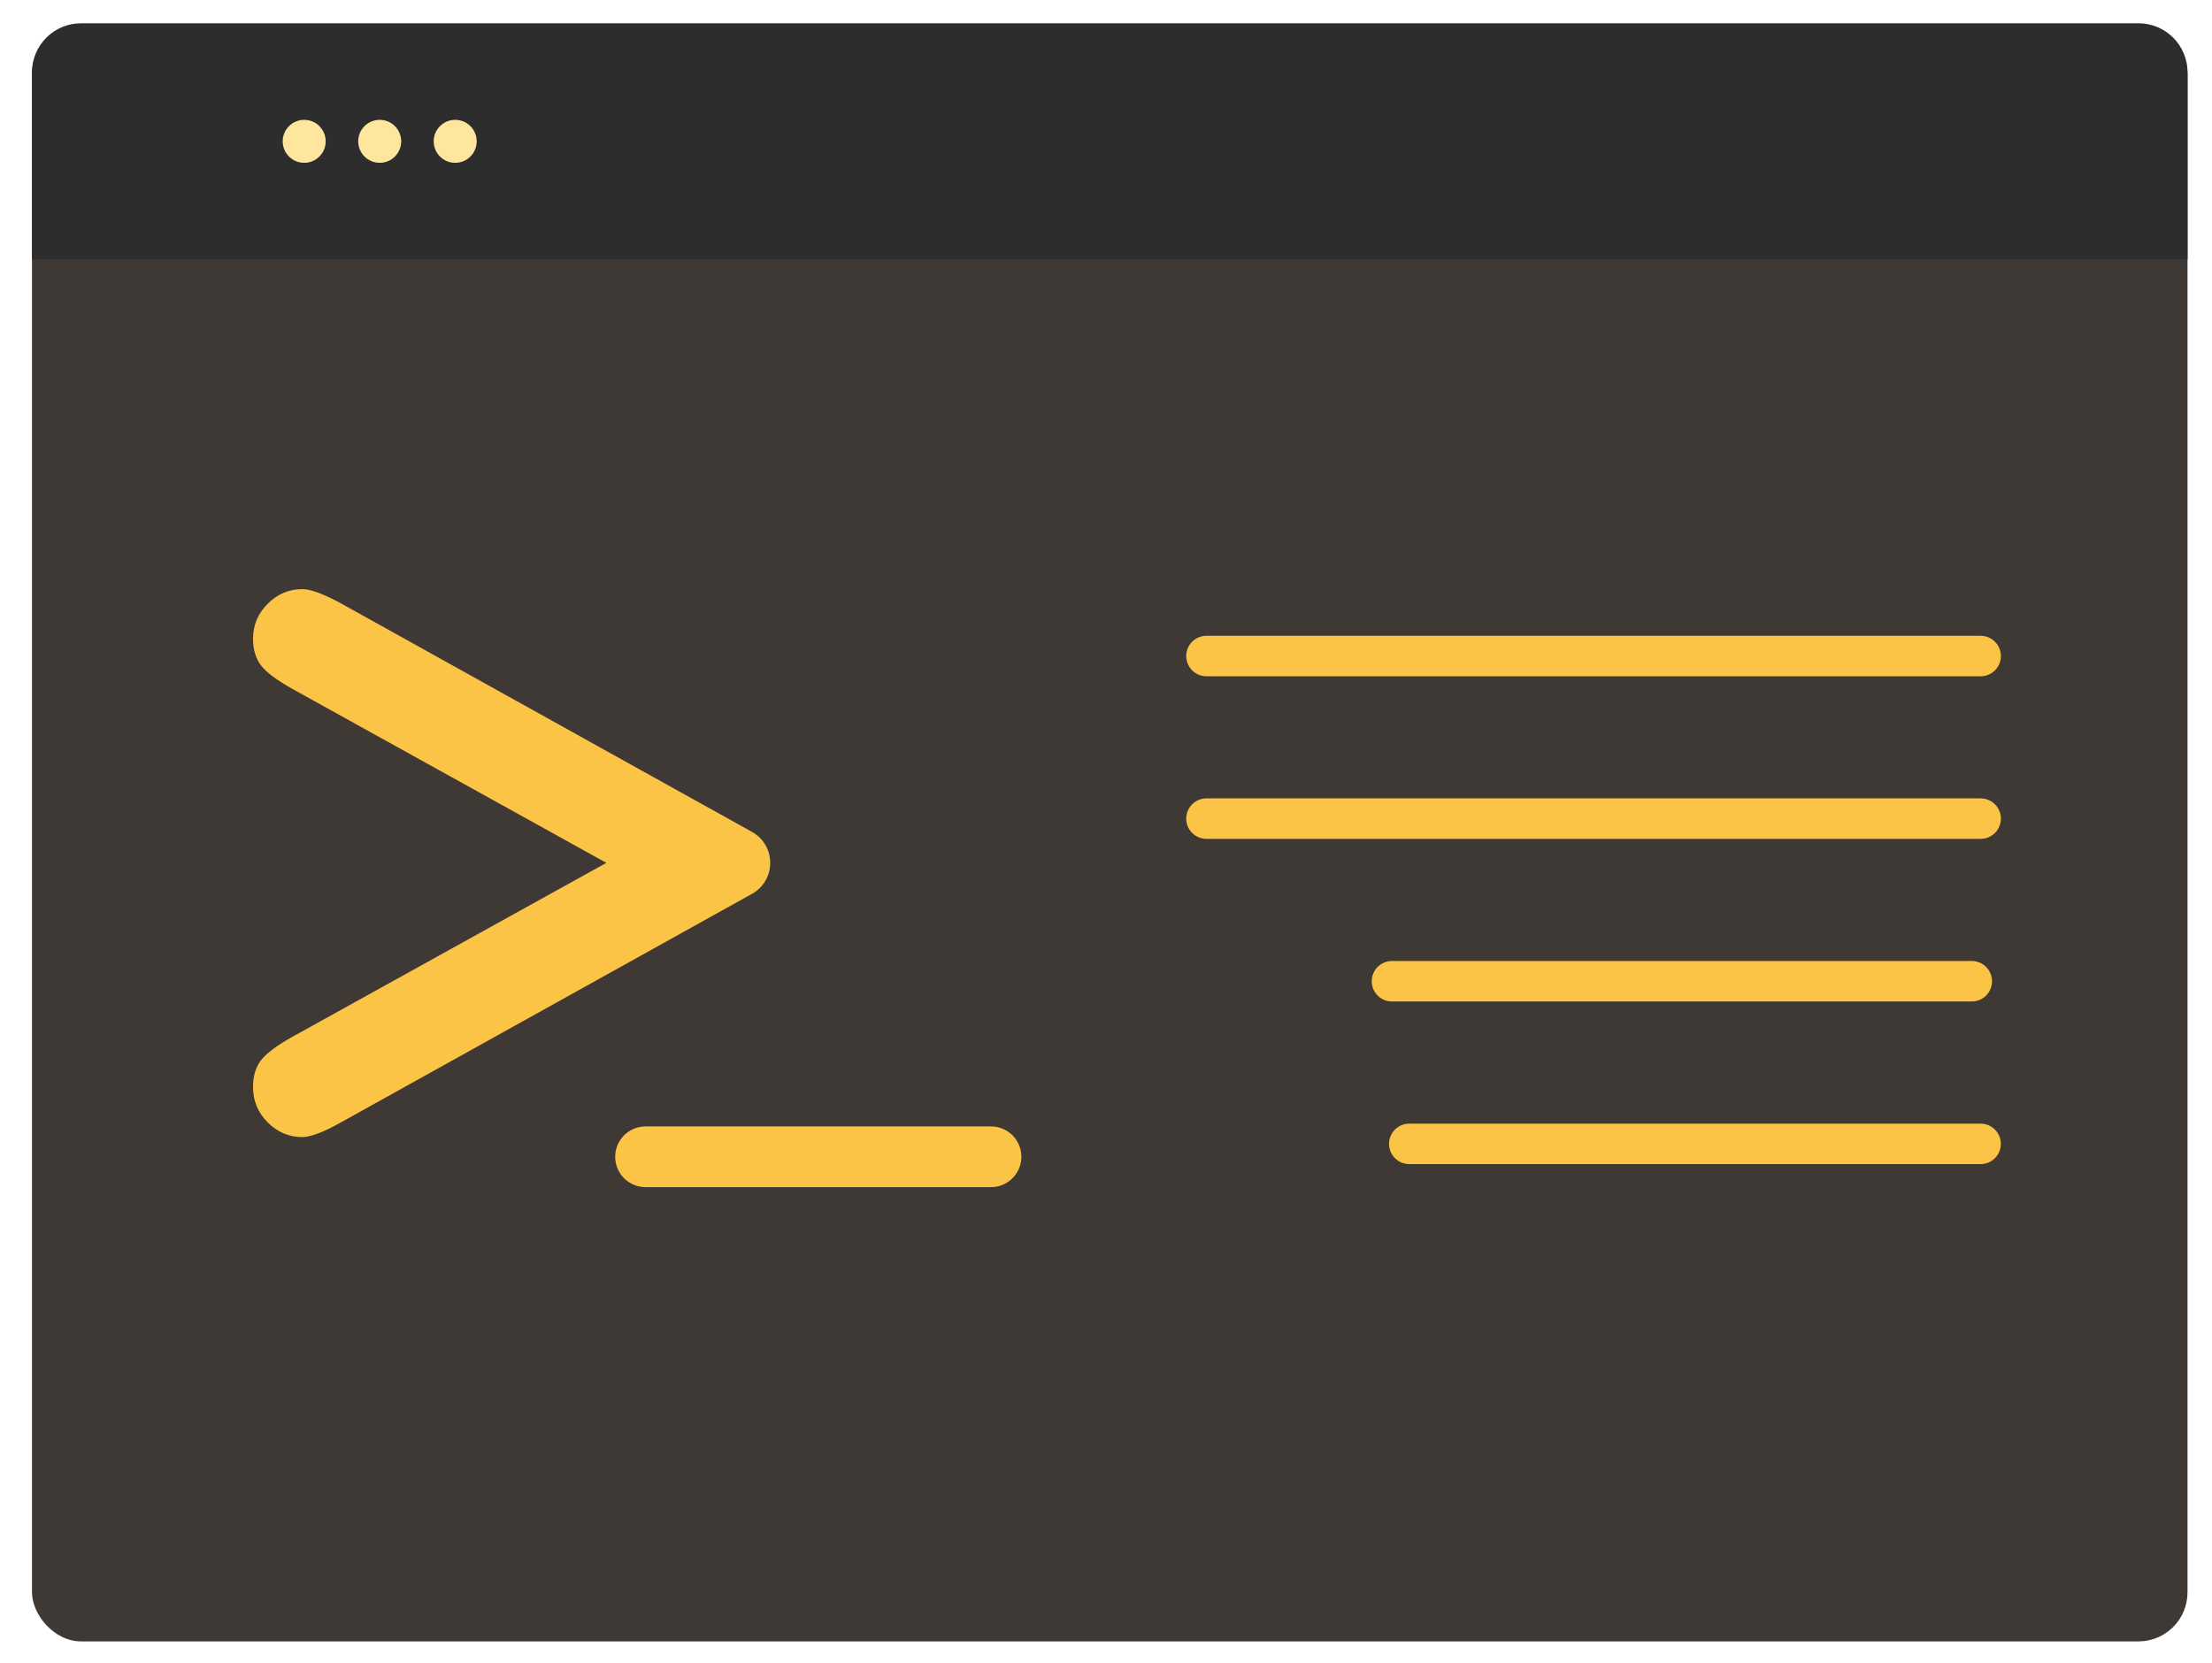
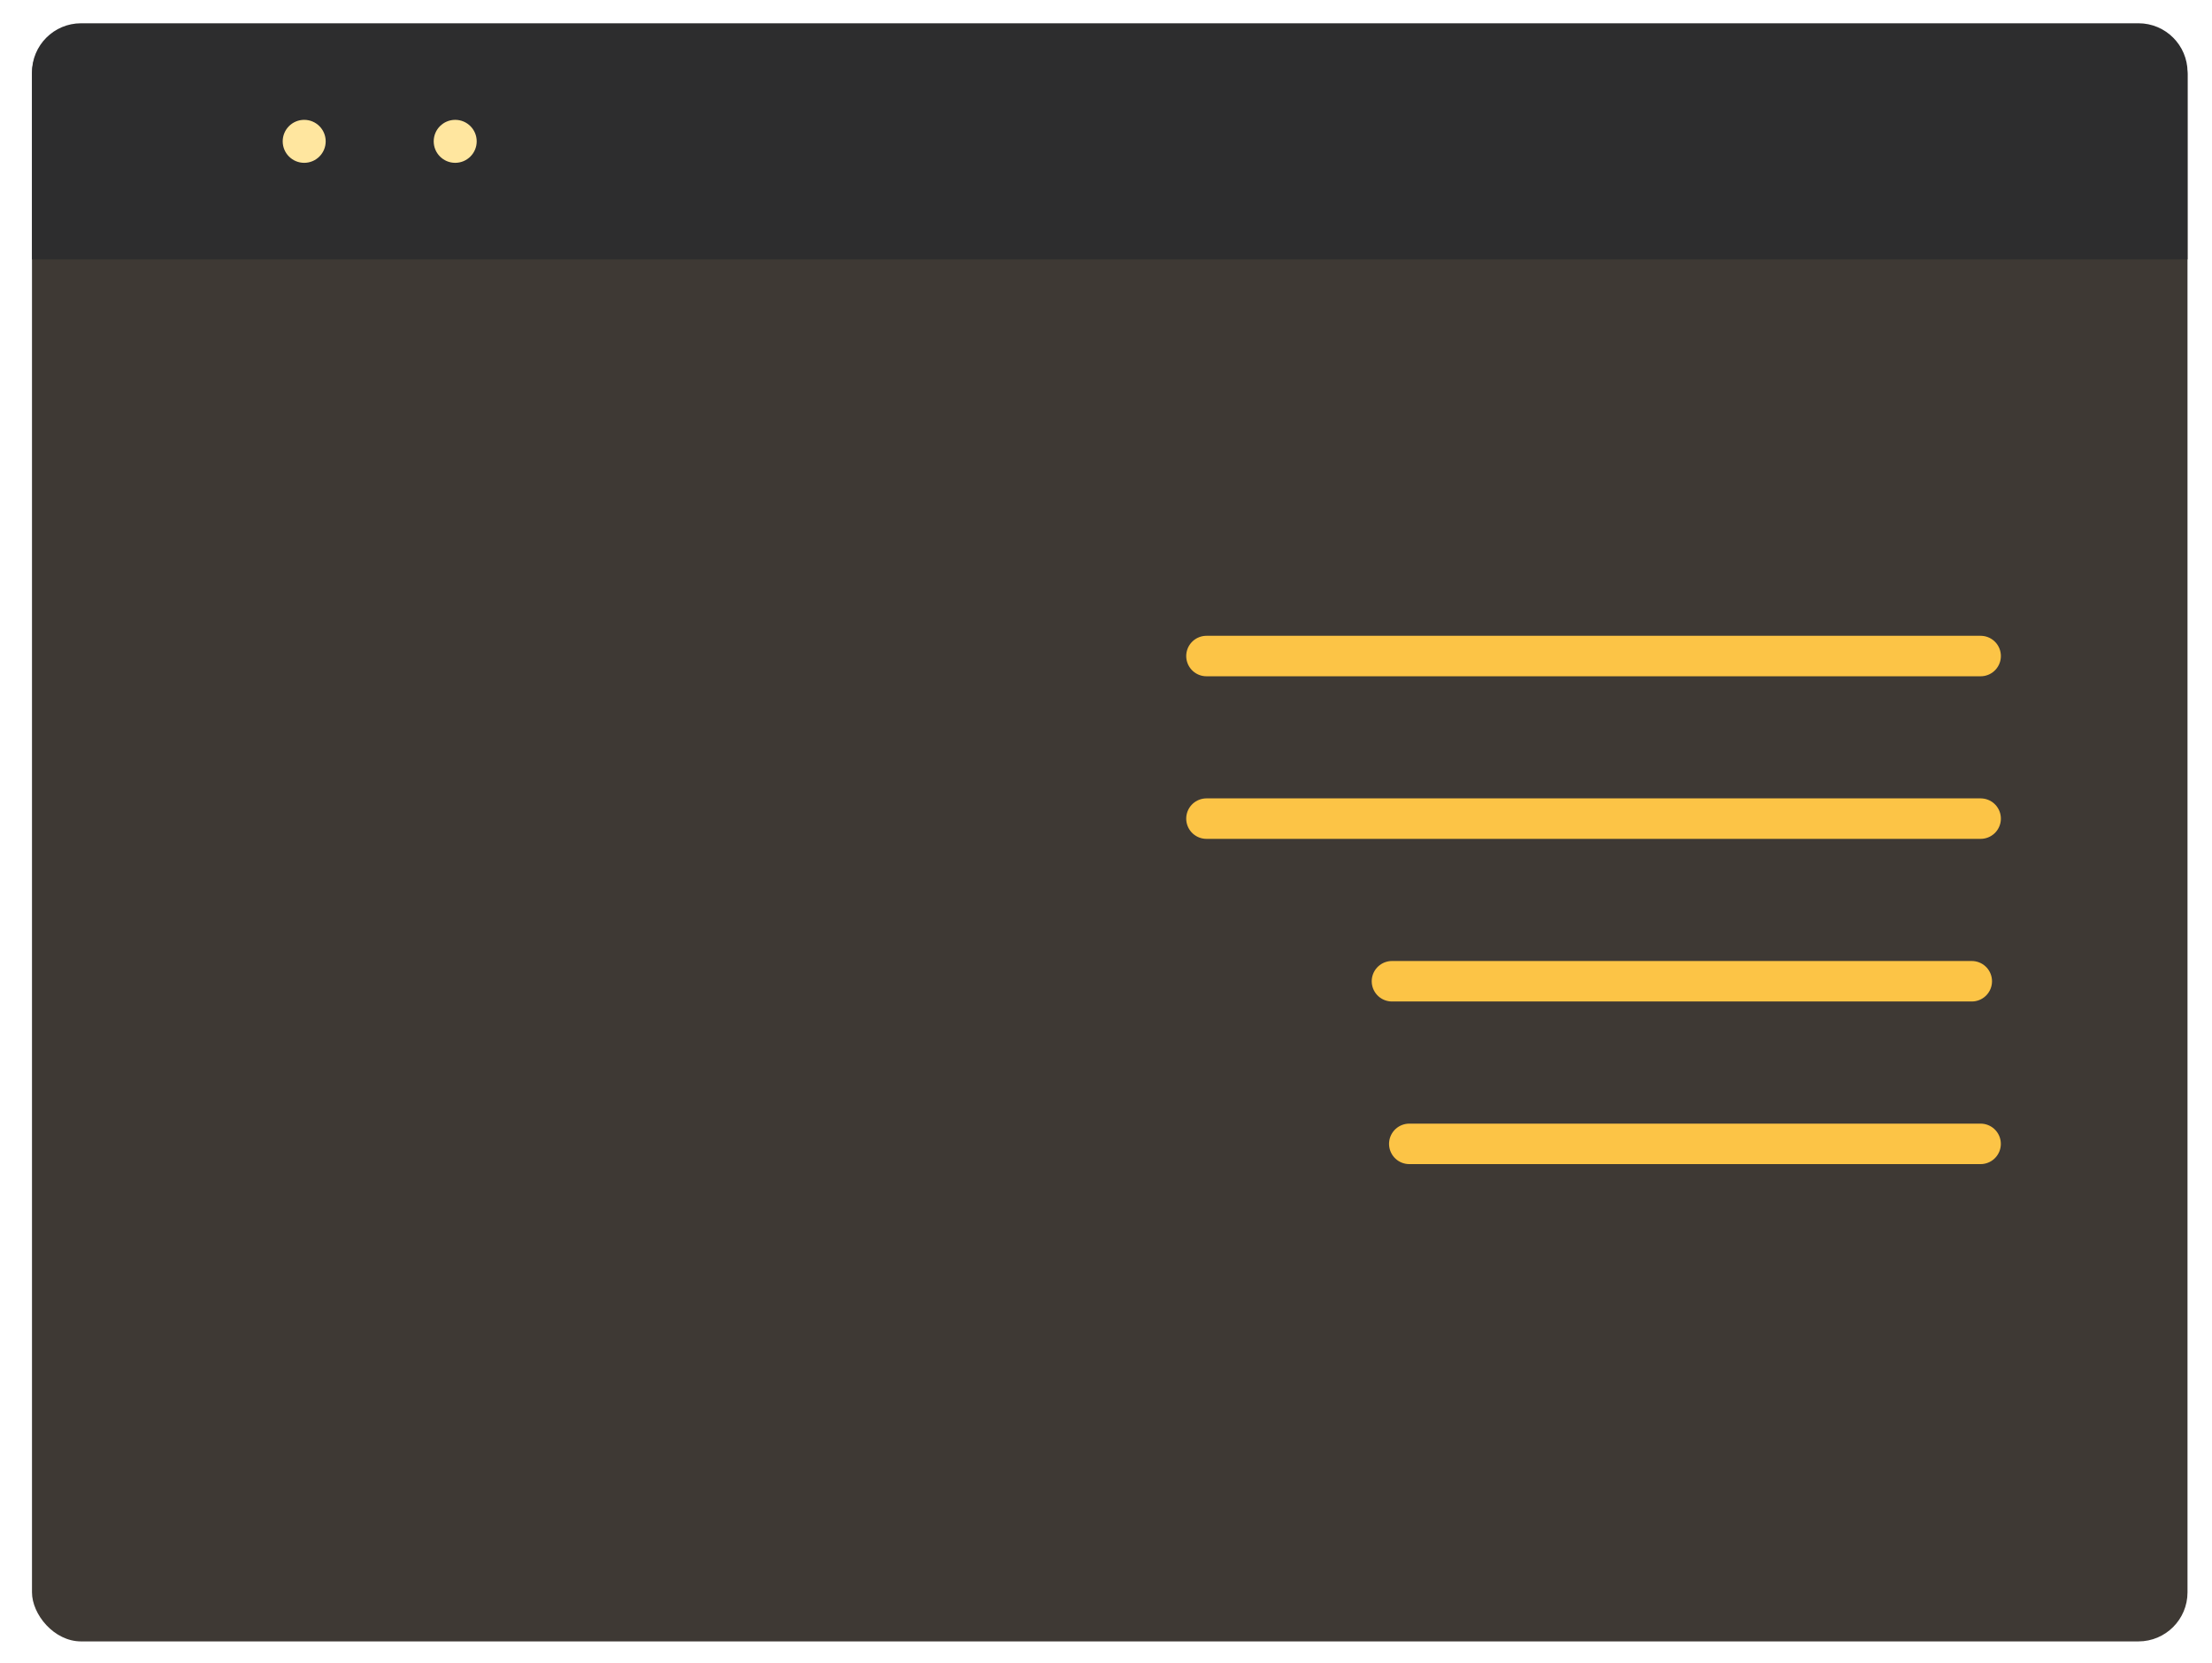
<svg xmlns="http://www.w3.org/2000/svg" id="Layer_1" data-name="Layer 1" viewBox="0 0 546.39 410.91">
  <defs>
    <style>
      .cls-1 {
        stroke-width: 10px;
      }

      .cls-1, .cls-2 {
        fill: none;
        stroke: #fcc446;
        stroke-linecap: round;
        stroke-miterlimit: 10;
      }

      .cls-3 {
        fill: #2d2d2e;
      }

      .cls-4 {
        fill: #ffe69f;
      }

      .cls-5 {
        fill: #fcc446;
      }

      .cls-2 {
        stroke-width: 15px;
      }

      .cls-6 {
        fill: #3e3934;
      }
    </style>
  </defs>
  <rect class="cls-6" x="7.9" y="6.15" width="532.44" height="399.4" rx="12.12" ry="12.12" />
  <path class="cls-3" d="M20.02,5.75h508.21c6.69,0,12.12,5.43,12.12,12.12v46.22H7.9V17.87c0-6.69,5.43-12.12,12.12-12.12Z" />
-   <line class="cls-2" x1="159.46" y1="285.81" x2="244.79" y2="285.81" />
  <circle class="cls-4" cx="75.14" cy="34.92" r="5.31" />
-   <circle class="cls-4" cx="93.79" cy="34.92" r="5.31" />
  <circle class="cls-4" cx="112.44" cy="34.92" r="5.31" />
  <line class="cls-1" x1="298.01" y1="162.09" x2="489.24" y2="162.09" />
  <line class="cls-1" x1="298.01" y1="202.26" x2="489.24" y2="202.26" />
  <line class="cls-1" x1="343.83" y1="242.44" x2="487.05" y2="242.44" />
  <line class="cls-1" x1="348.11" y1="282.62" x2="489.23" y2="282.62" />
-   <path class="cls-5" d="M149.76,213.18l-77.56-42.98c-3.89-2.18-6.48-4.13-7.77-5.84-1.28-1.71-1.93-3.89-1.93-6.54,0-3.35,1.21-6.23,3.62-8.64,2.41-2.41,5.26-3.62,8.53-3.62,2.02,0,5.14,1.13,9.34,3.39l101.76,56.59c6,3.34,6,11.97,0,15.31l-101.76,56.59c-4.2,2.34-7.32,3.5-9.34,3.5-3.27,0-6.11-1.21-8.53-3.62-2.41-2.41-3.62-5.33-3.62-8.76,0-2.65.64-4.83,1.93-6.54,1.28-1.71,3.87-3.66,7.77-5.84l77.56-42.98Z" />
</svg>